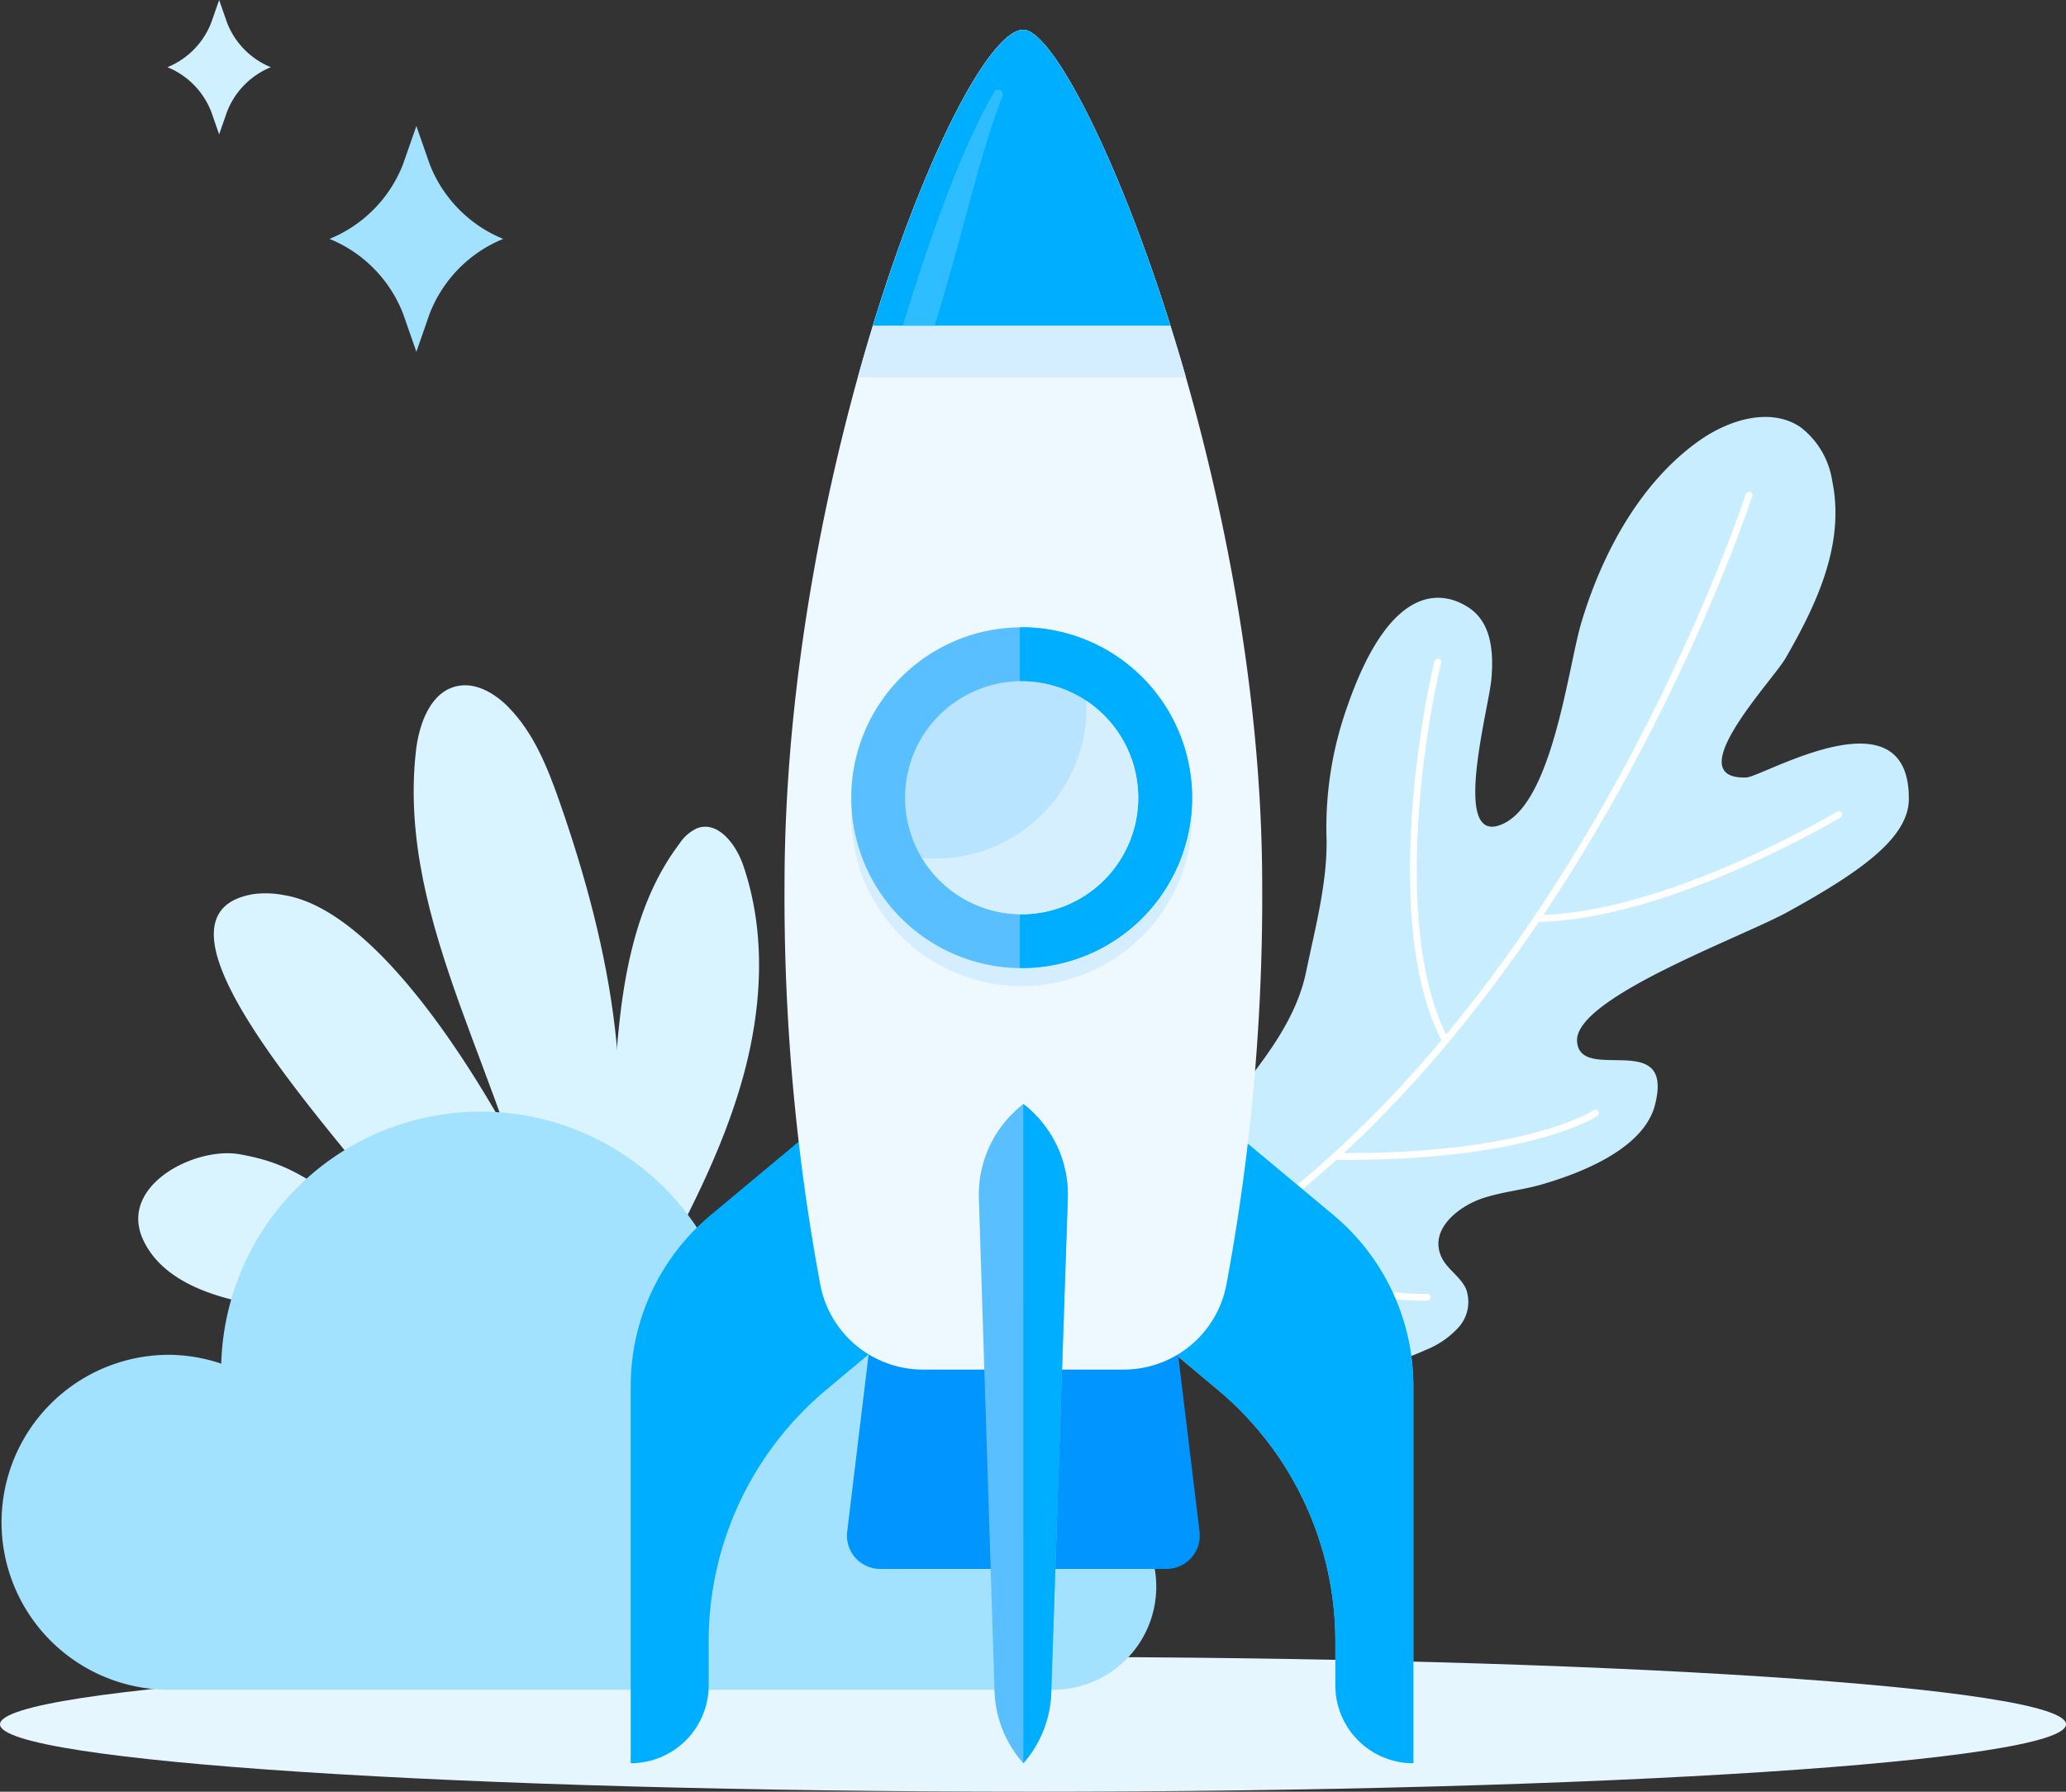
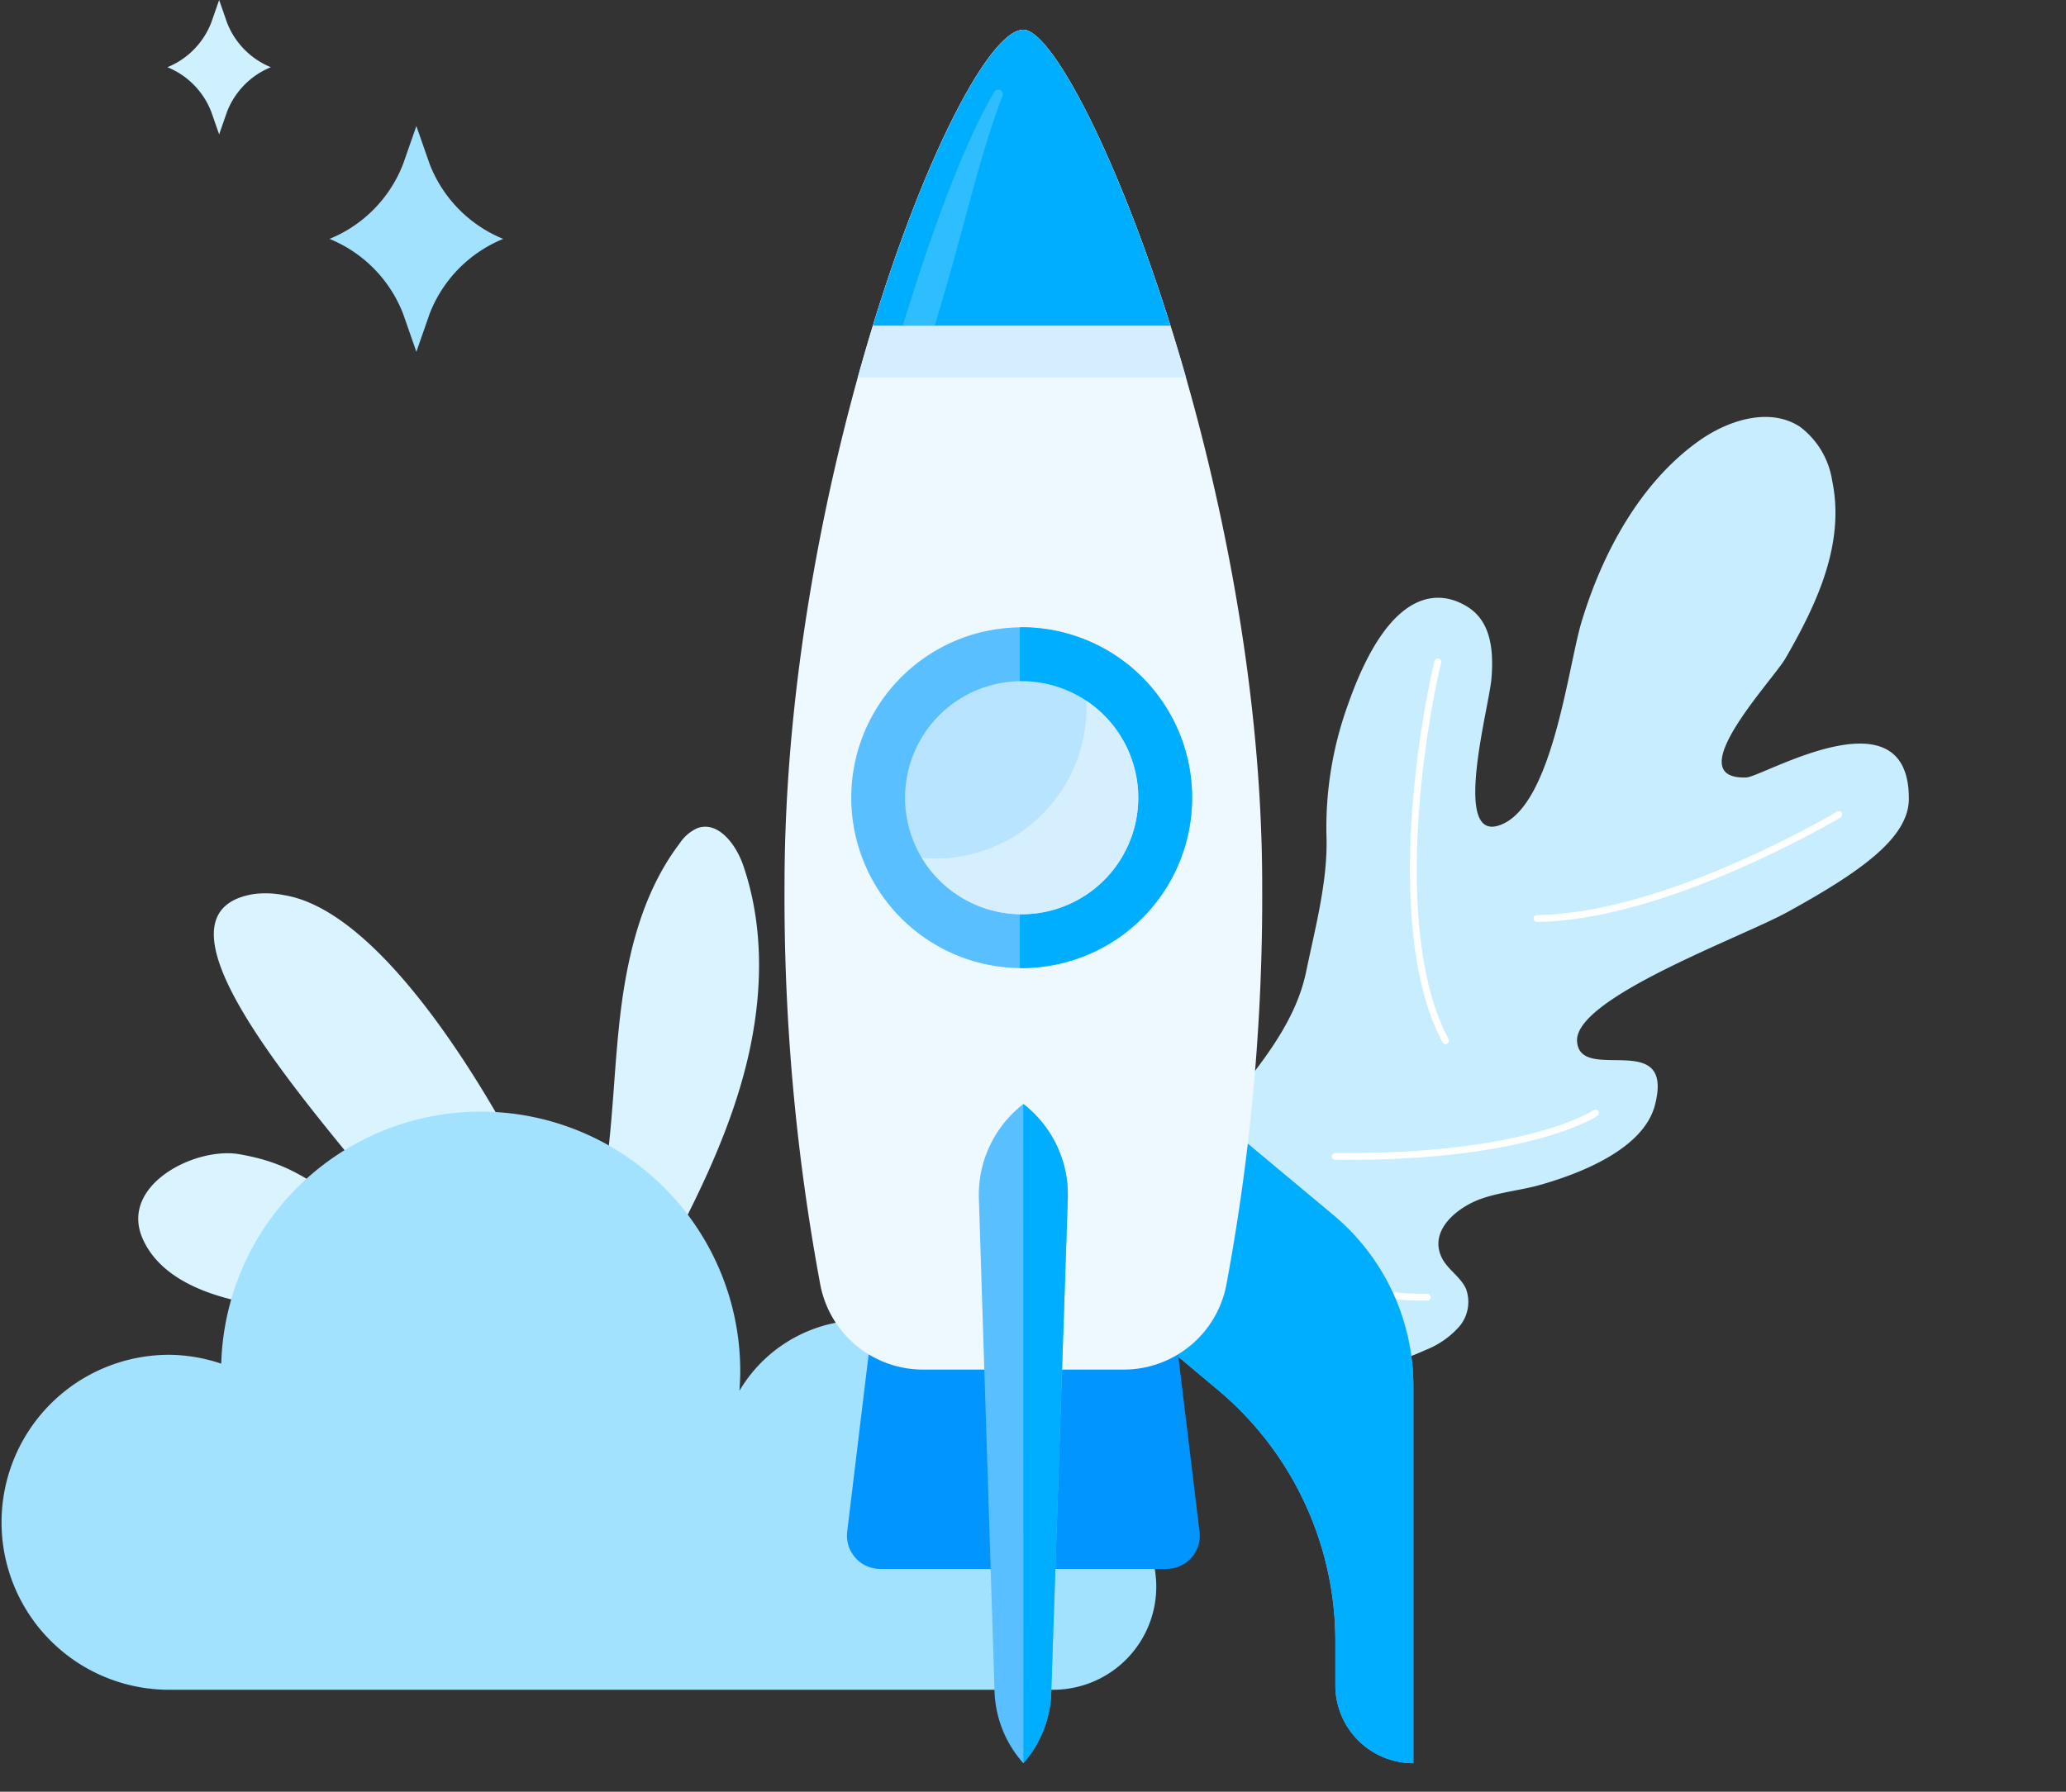
<svg xmlns="http://www.w3.org/2000/svg" width="191.997" height="166.55" viewBox="0 0 191.997 166.55">
  <rect x="0" y="0" width="191.997" height="166.55" fill="#333333" stroke="none" />
  <g id="Group_28124" data-name="Group 28124" transform="translate(-3064.068 -5378.26)">
    <g id="Group_28122" data-name="Group 28122">
      <g id="Group_28119" data-name="Group 28119">
-         <path id="Path_18987" data-name="Path 18987" d="M3119.8,5494.955c3.984-13.725,1.024-28.522-3.679-42.018-1.132-3.247-2.429-6.555-4.852-8.992-1.24-1.244-2.956-2.262-4.678-1.917-2.525.512-3.59,3.523-3.875,6.087-1.8,16.177,8.864,31.006,11.561,47.057" fill="#d9f3ff" />
        <path id="Path_18988" data-name="Path 18988" d="M3125.376,5496.17c3.106-5.794,6.1-11.713,7.815-18.059s2.078-13.215-.063-19.434c-.662-1.916-2.306-4.11-4.223-3.448a3.838,3.838,0,0,0-1.679,1.435c-3.57,4.7-4.944,10.7-5.588,16.572s-.664,11.824-1.953,17.585a5,5,0,0,1-1.04,2.392,1.849,1.849,0,0,1-2.375.371,2.5,2.5,0,0,1-.725-1.263c-.821-2.568-13.551-29-25.082-30.853a8.782,8.782,0,0,0-2.824-.1c-14.46,2.4,18.118,32.621,18.366,37.121-11.794-10.1-14.287-11.965-19.655-12.932-4.136-.747-11.338,2.919-8.966,7.976,1.636,3.5,5.729,5.06,9.516,5.817,4.135.823,8.389,1.089,12.451,2.241s8.048,3.372,10.113,7.052" fill="#d9f3ff" />
      </g>
-       <path id="Path_18989" data-name="Path 18989" d="M3064.068,5538.543c0,3.463,42.976,6.267,96,6.267s96-2.8,96-6.267-42.981-6.265-96-6.265S3064.068,5535.082,3064.068,5538.543Z" fill="#e6f6fe" />
      <g id="Group_28121" data-name="Group 28121">
        <path id="Path_18990" data-name="Path 18990" d="M3178.89,5480.113c2.785-3.488,5.656-7.156,6.559-11.527.837-4.053,2.036-8.493,1.89-12.627a33.479,33.479,0,0,1,1.989-12.178c4.284-12.249,9.406-10.237,11.213-9.052,1.775,1.167,2.42,3.335,2.124,6.673-.239,2.681-3.633,14.954.667,13.6,4.976-1.564,6.425-14.636,7.7-18.894,1.912-6.369,5.435-12.99,10.969-16.9,2.73-1.924,6.539-3.11,9.333-1.283a7.727,7.727,0,0,1,3,5.01c1.229,5.9-1.462,11.53-4.33,16.508-1.2,2.081-10.007,11.3-3.651,11.088,1.518-.051,15.145-8.241,15.108,1.993-.011,3.6-4.434,6.752-11.3,10.527-4.289,2.356-19.777,7.974-19.534,11.994s9.1-1.252,7.236,5.941c-1.045,4.032-6.791,6.313-10.632,7.407-1.828.519-3.754.675-5.544,1.311-2.124.756-4.867,2.886-3.642,5.446.538,1.116,1.764,1.794,2.267,2.929a3.537,3.537,0,0,1-.664,3.529,8.165,8.165,0,0,1-3.076,2.132c-7.349,3.344-15.992,2.963-23.662.426s-14.51-7.06-20.989-11.879" fill="#c7edff" />
        <g id="Group_28120" data-name="Group 28120">
-           <path id="Path_18991" data-name="Path 18991" d="M3226.609,5424.284s-13.577,41.778-42.87,65.237" fill="none" stroke="#fff" stroke-linecap="round" stroke-linejoin="round" stroke-width="0.635" />
          <path id="Path_18992" data-name="Path 18992" d="M3234.954,5453.975s-15.917,9.52-28.054,9.667" fill="none" stroke="#fff" stroke-linecap="round" stroke-linejoin="round" stroke-width="0.635" />
          <path id="Path_18993" data-name="Path 18993" d="M3197.684,5439.794c-1.6,6.636-4.528,25.348.714,35.205" fill="none" stroke="#fff" stroke-linecap="round" stroke-linejoin="round" stroke-width="0.635" />
          <path id="Path_18994" data-name="Path 18994" d="M3212.338,5481.73s-6.31,4.218-24.192,4.024" fill="none" stroke="#fff" stroke-linecap="round" stroke-linejoin="round" stroke-width="0.635" />
          <path id="Path_18995" data-name="Path 18995" d="M3196.706,5498.837s-9.3.47-16.809-5.3" fill="none" stroke="#fff" stroke-linecap="round" stroke-linejoin="round" stroke-width="0.635" />
        </g>
      </g>
      <path id="Path_18996" data-name="Path 18996" d="M3079.655,5504.195a15.532,15.532,0,0,1,4.973.825,24.121,24.121,0,0,1,48.232.71c0,.61-.03,1.211-.074,1.809a13.356,13.356,0,0,1,24.858,6.8,13.2,13.2,0,0,1-.362,3.036,9.583,9.583,0,1,1,4.656,17.958h-82.283a15.568,15.568,0,0,1,0-31.135Z" fill="#a3e2ff" />
      <path id="Path_18997" data-name="Path 18997" d="M3101.531,5393.5l1.232-3.525,1.229,3.525a12.316,12.316,0,0,0,6.841,6.967h0a12.321,12.321,0,0,0-6.841,6.964l-1.229,3.528-1.232-3.528a12.318,12.318,0,0,0-6.841-6.964h0A12.313,12.313,0,0,0,3101.531,5393.5Z" fill="#a3e2ff" />
      <path id="Path_18998" data-name="Path 18998" d="M3083.7,5380.359l.734-2.1.731,2.1a7.342,7.342,0,0,0,4.073,4.148h0a7.337,7.337,0,0,0-4.073,4.144l-.731,2.1-.734-2.1a7.327,7.327,0,0,0-4.073-4.144h0A7.332,7.332,0,0,0,3083.7,5380.359Z" fill="#cff0ff" />
    </g>
    <g id="Group_28123" data-name="Group 28123">
-       <path id="Path_18999" data-name="Path 18999" d="M3140.485,5482.553l-10.362,8.647a20.709,20.709,0,0,0-7.443,15.9v35.06h0a7.246,7.246,0,0,0,7.247-7.245v-4.091a30.467,30.467,0,0,1,10.909-23.359l9.563-8.008Z" fill="#00aeff" />
      <path id="Path_19000" data-name="Path 19000" d="M3177.607,5482.553l10.365,8.647a20.707,20.707,0,0,1,7.441,15.9v35.06h0a7.246,7.246,0,0,1-7.247-7.245v-4.091a30.463,30.463,0,0,0-10.909-23.359l-9.564-8.008Z" fill="#82cfff" />
      <path id="Path_19001" data-name="Path 19001" d="M3177.607,5482.553l10.365,8.647a20.707,20.707,0,0,1,7.441,15.9v35.06h0a7.246,7.246,0,0,1-7.247-7.245v-4.091a30.463,30.463,0,0,0-10.909-23.359l-9.564-8.008Z" fill="#00aeff" />
      <path id="Path_19002" data-name="Path 19002" d="M3172.472,5524.1h-26.6a3.094,3.094,0,0,1-3.073-3.465l2.36-19.51h28.024l2.36,19.51A3.093,3.093,0,0,1,3172.472,5524.1Z" fill="#0095ff" />
      <path id="Path_19003" data-name="Path 19003" d="M3168.491,5505.571a9.711,9.711,0,0,0,9.537-7.834,196.575,196.575,0,0,0,3.338-37.182c0-38.926-17.343-79.528-22.2-79.528-5.742,0-22.191,40.6-22.191,79.528a196.665,196.665,0,0,0,3.336,37.182,9.712,9.712,0,0,0,9.537,7.834Z" fill="#edf8ff" />
      <path id="Path_19004" data-name="Path 19004" d="M3174.282,5413.344c-5.383-18.852-12.319-32.317-15.111-32.317-3.306,0-10.164,13.465-15.386,32.317Z" fill="#d4eeff" />
      <path id="Path_19005" data-name="Path 19005" d="M3172.836,5408.529c-5.118-16.288-11.116-27.5-13.665-27.5-3.017,0-8.99,11.214-13.981,27.5Z" fill="#00aeff" />
      <path id="Path_19006" data-name="Path 19006" d="M3147.968,5408.529h2.964c2.763-9.015,4.014-15.376,6.3-21.349a.43.43,0,0,0-.771-.375C3154.171,5390.719,3151.358,5397.463,3147.968,5408.529Z" fill="#2ebdff" />
-       <path id="Path_19007" data-name="Path 19007" d="M3174.851,5454.081a15.837,15.837,0,1,1-15.836-15.837A15.837,15.837,0,0,1,3174.851,5454.081Z" fill="#d4eeff" />
      <path id="Path_19008" data-name="Path 19008" d="M3174.851,5452.414a15.837,15.837,0,1,1-15.836-15.838A15.837,15.837,0,0,1,3174.851,5452.414Z" fill="#59bfff" />
      <path id="Path_19009" data-name="Path 19009" d="M3159.015,5436.576c-.057,0-.113,0-.171,0v31.667c.058,0,.114,0,.171,0a15.837,15.837,0,0,0,0-31.675Z" fill="#00aeff" />
      <path id="Path_19010" data-name="Path 19010" d="M3169.849,5452.414a10.836,10.836,0,1,1-10.834-10.836A10.836,10.836,0,0,1,3169.849,5452.414Z" fill="#b8e4ff" />
      <path id="Path_19011" data-name="Path 19011" d="M3159.338,5541.961l-.167.2h0a10.5,10.5,0,0,1-2.678-6.674l-1.456-45.835a10.655,10.655,0,0,1,4.127-8.759l.007-.008h0a10.655,10.655,0,0,1,4.126,8.78l-1.536,45.935A10.46,10.46,0,0,1,3159.338,5541.961Z" fill="#59bfff" />
      <path id="Path_19012" data-name="Path 19012" d="M3159.338,5541.961l-.167.2h0l-.007-61.268.007-.008h0a10.655,10.655,0,0,1,4.126,8.78l-1.536,45.935A10.46,10.46,0,0,1,3159.338,5541.961Z" fill="#00aeff" />
      <path id="Path_19013" data-name="Path 19013" d="M3165.014,5443.394c.011.213.018.427.018.643a14.027,14.027,0,0,1-14.026,14.027c-.427,0-.848-.023-1.263-.059a10.83,10.83,0,1,0,15.271-14.611Z" fill="#d6efff" />
    </g>
  </g>
</svg>